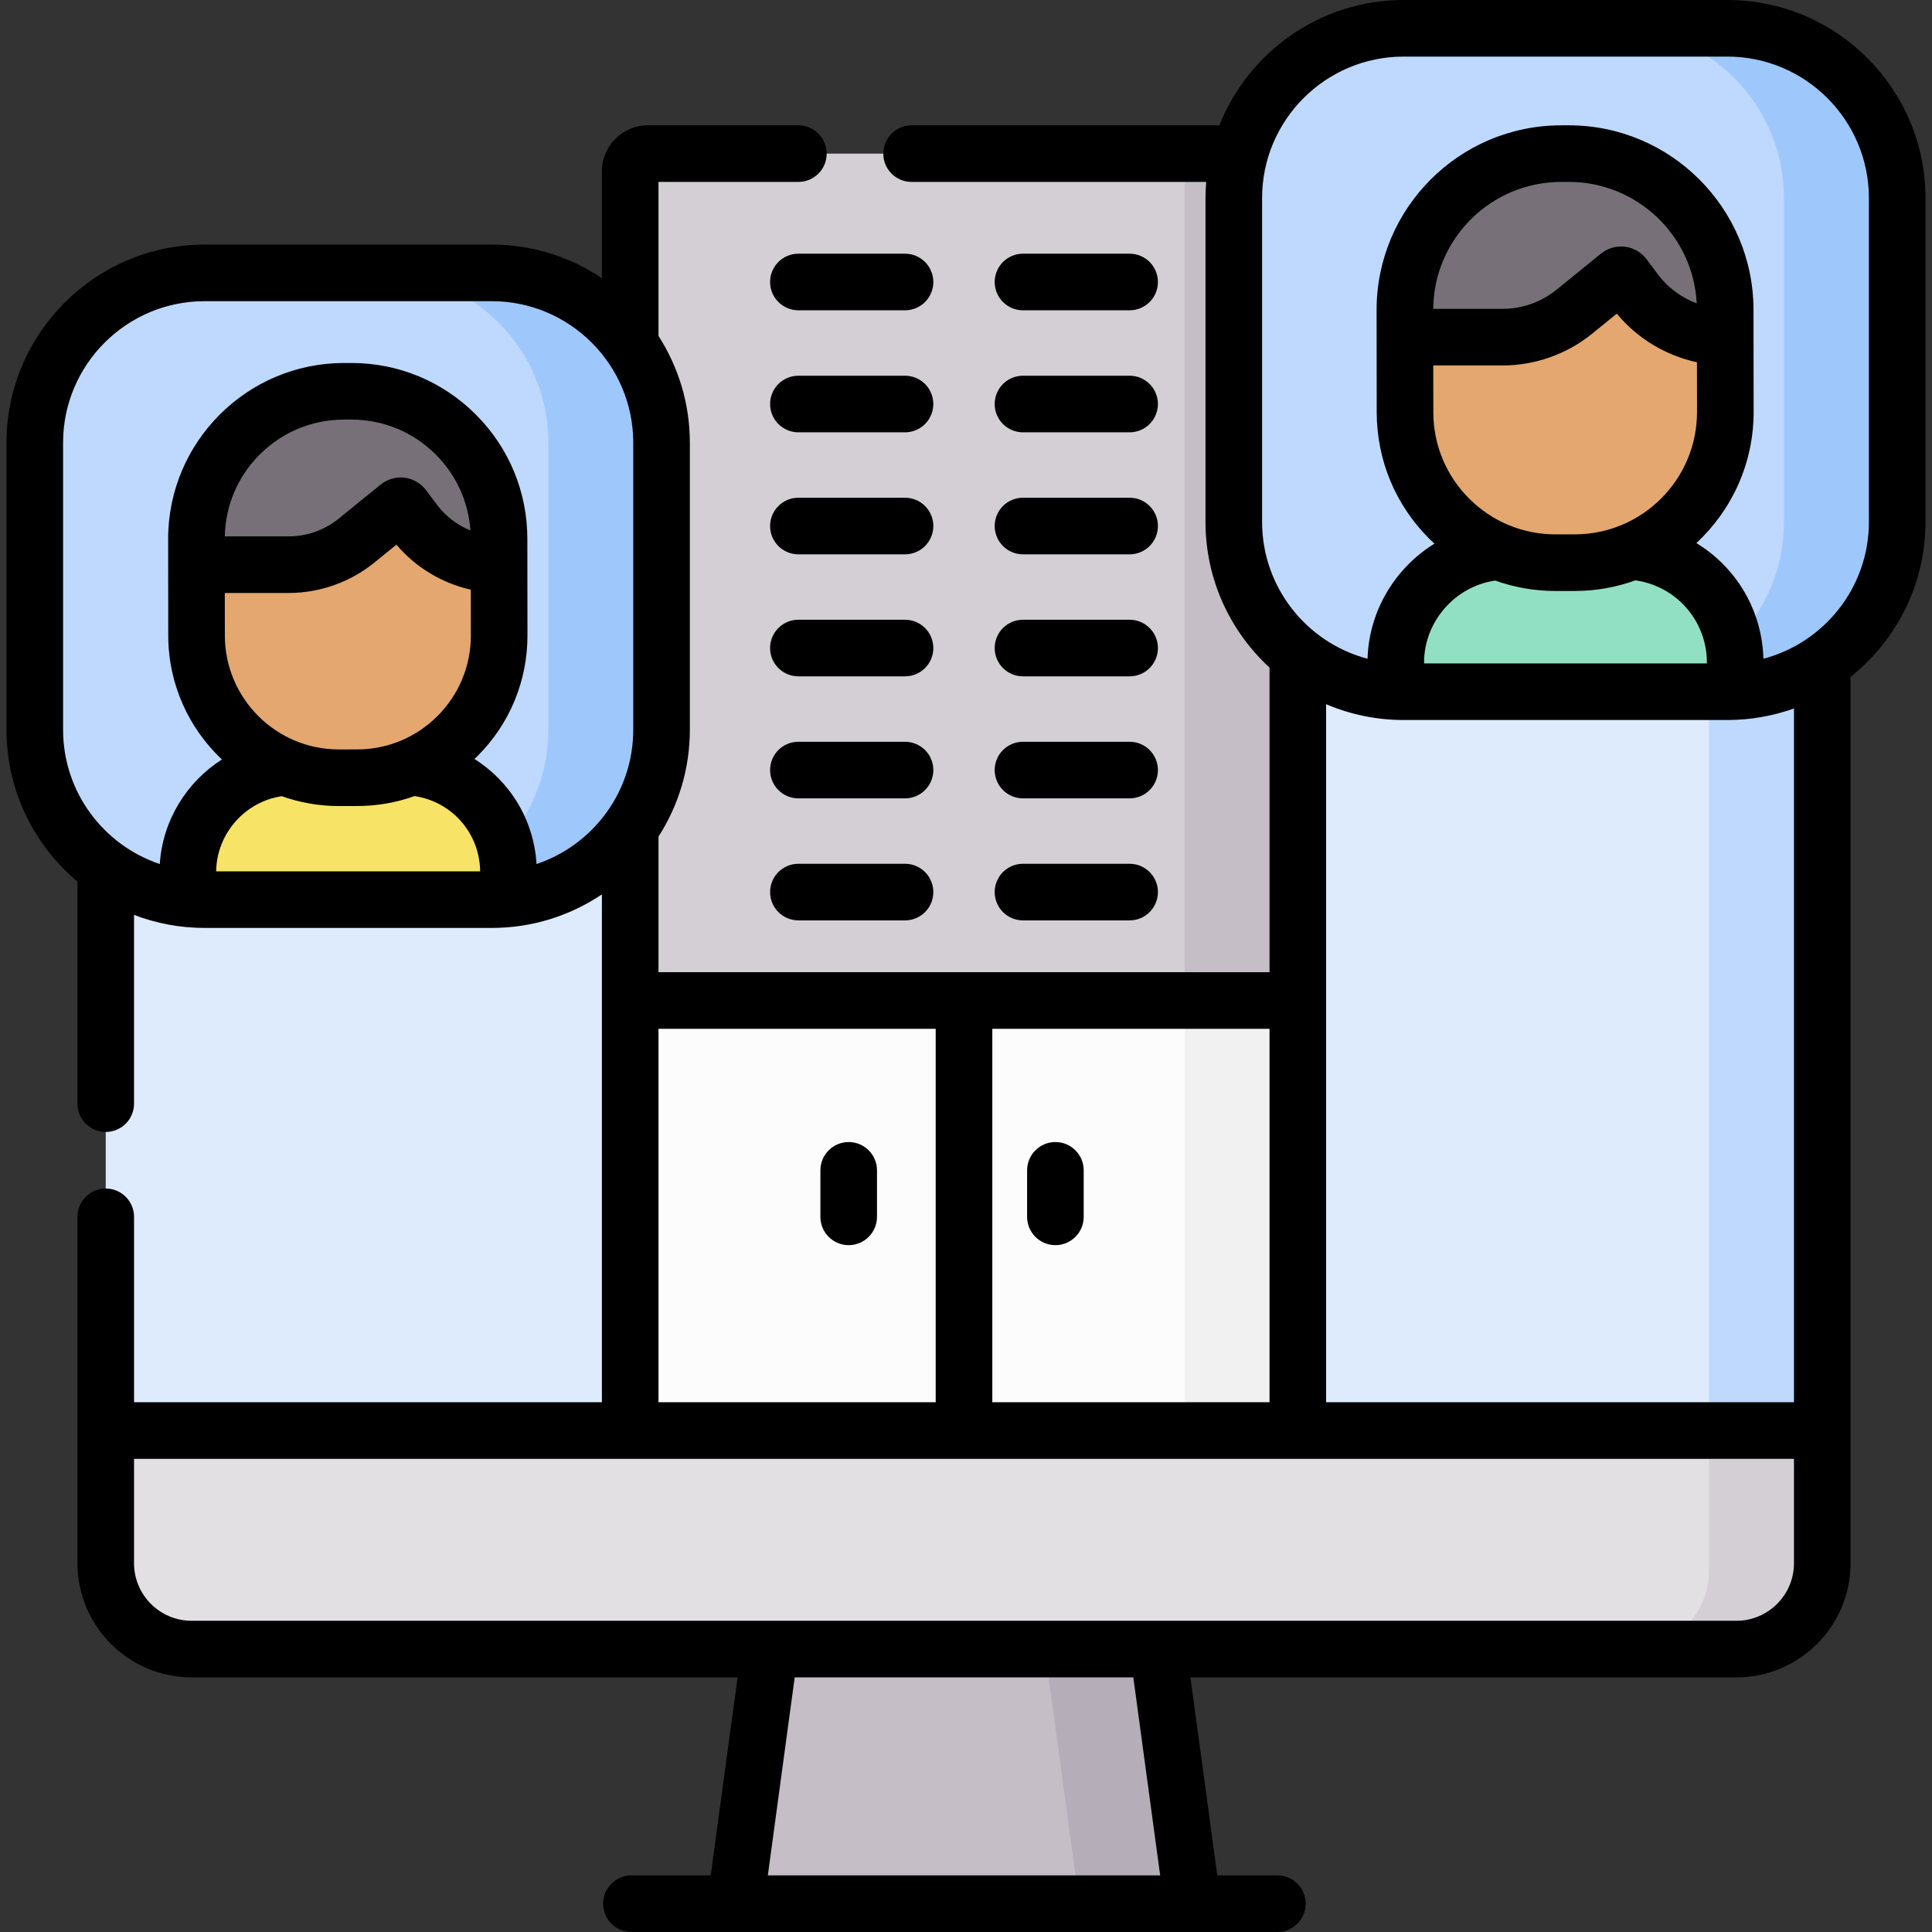
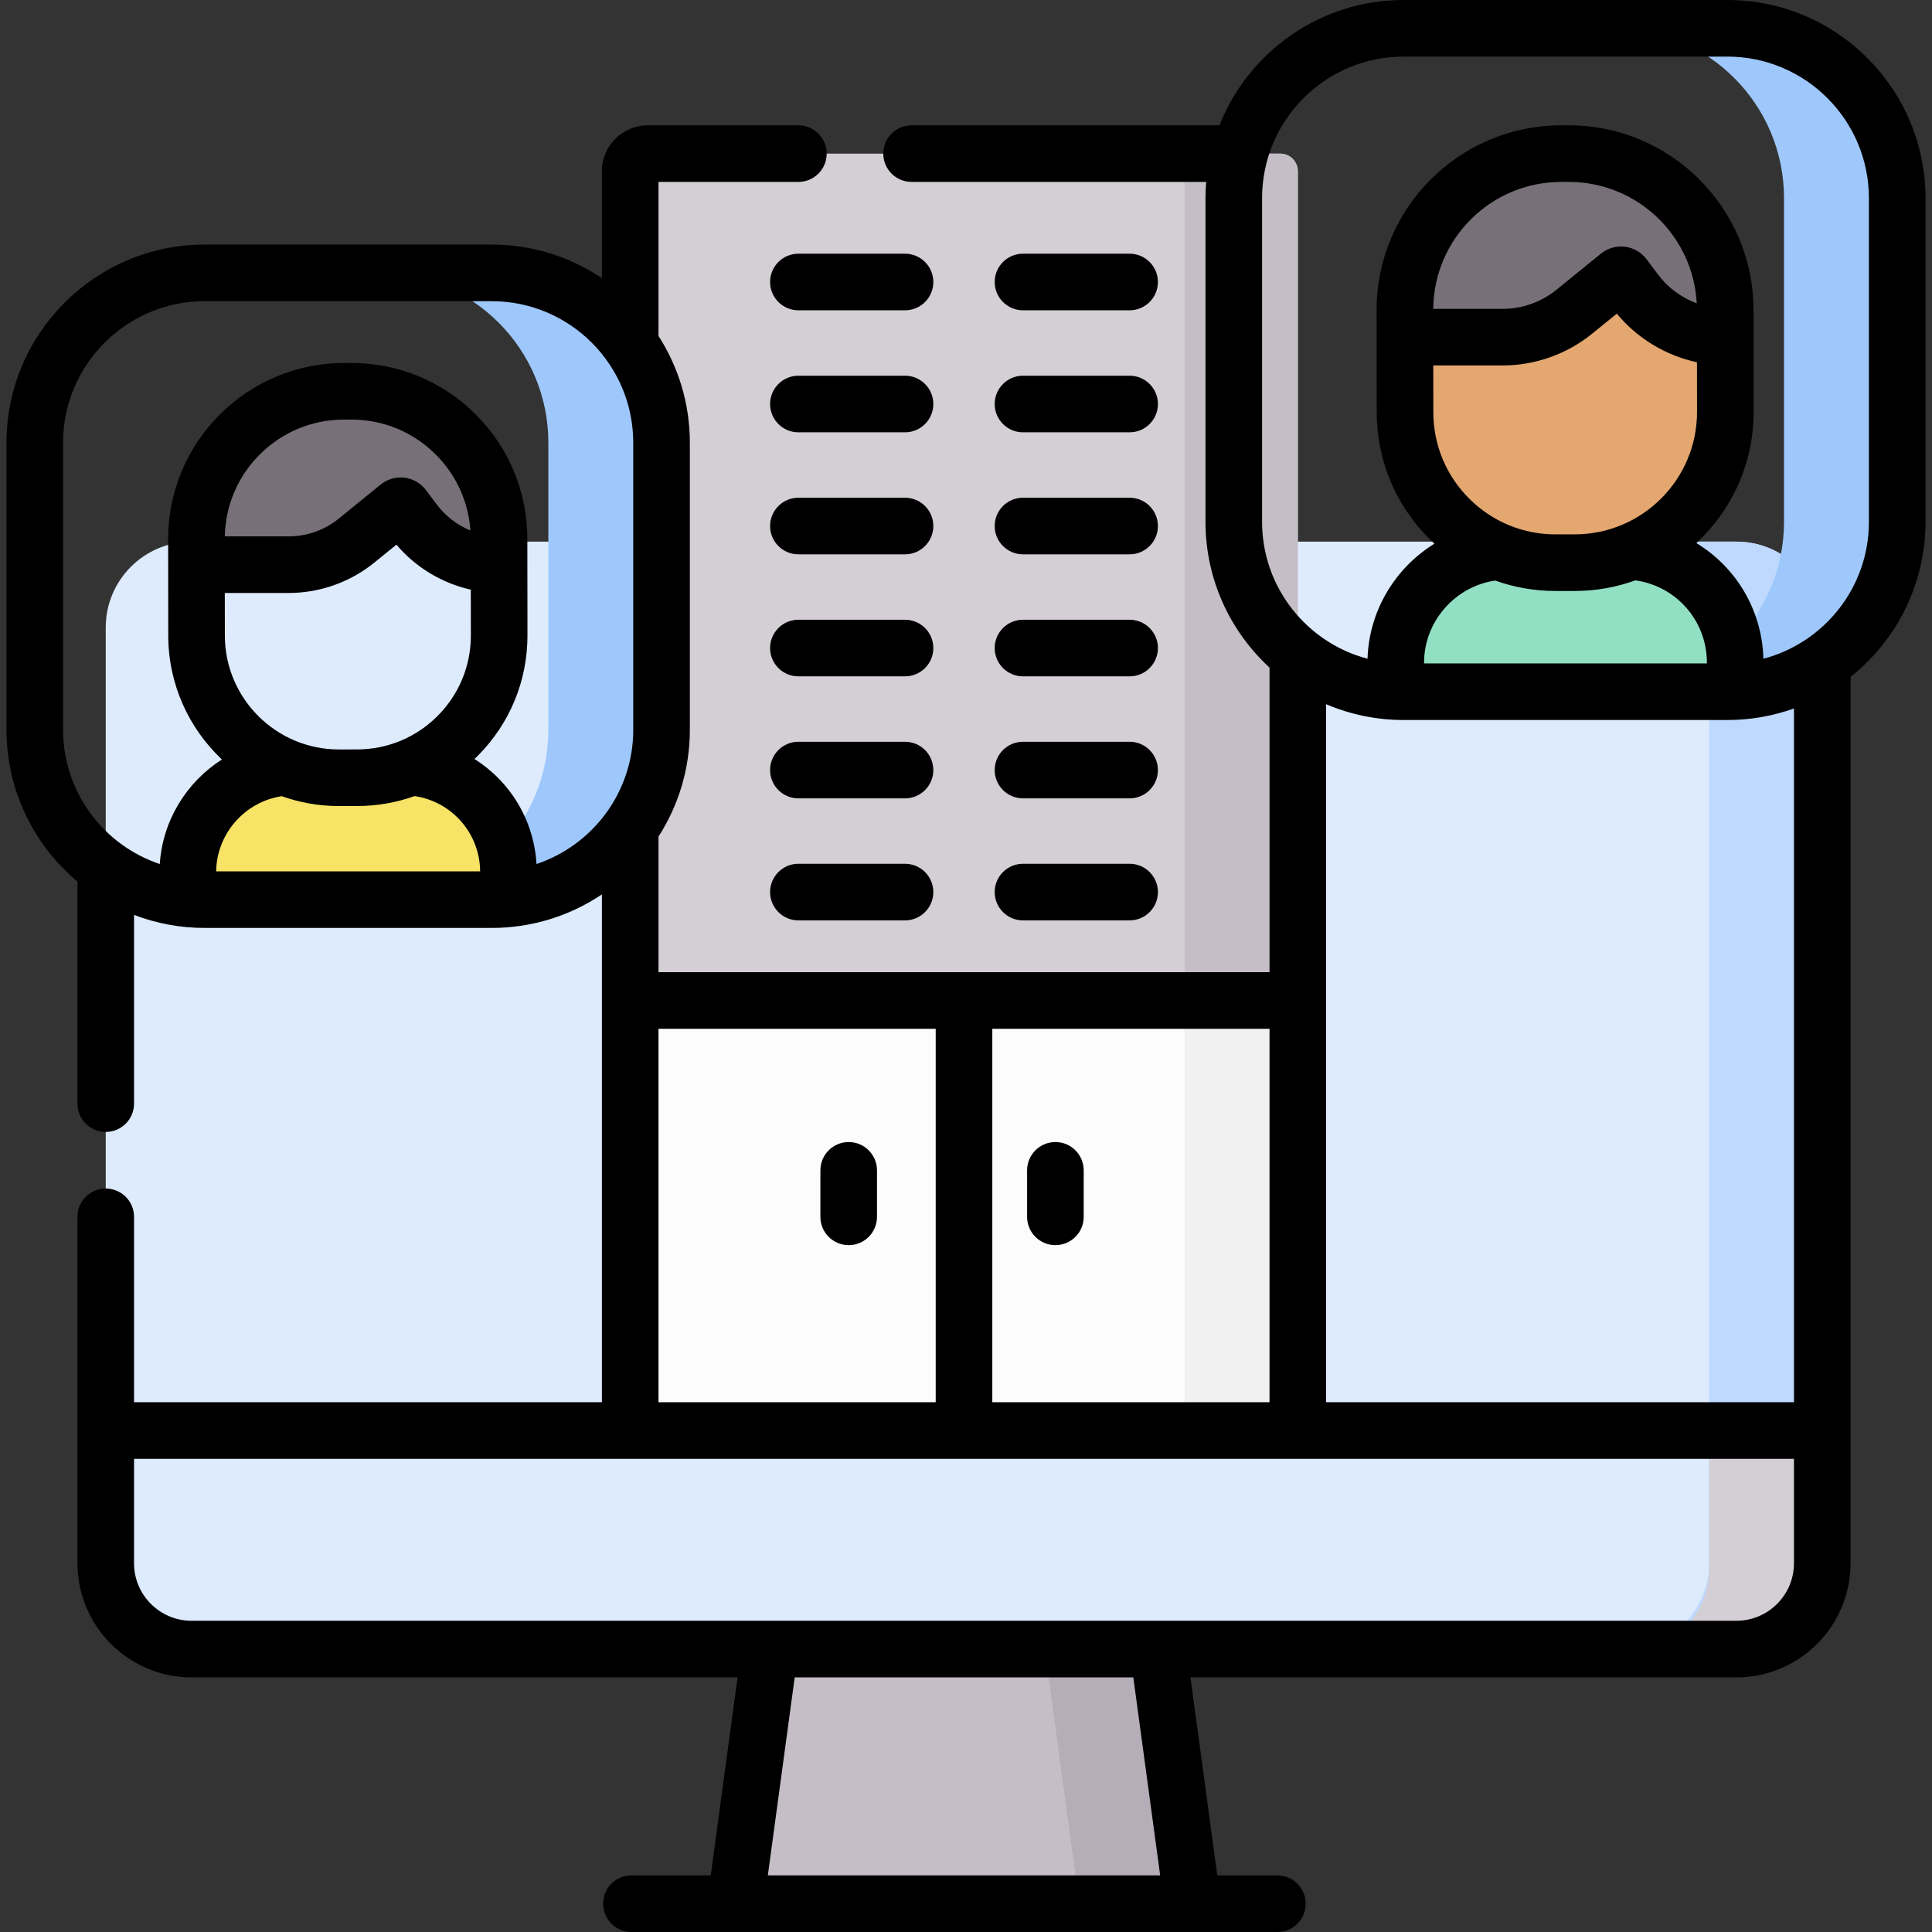
<svg xmlns="http://www.w3.org/2000/svg" id="Capa_1" enable-background="new 0 0 512.006 512.006" height="512" viewBox="0 0 512.006 512.006" width="512">
  <rect x="0" y="0" width="512.006" height="512.006" fill="#333333" stroke="none" />
  <g>
    <g>
      <g>
        <path d="m460.182 437.027h-409.414c-12.562 0-22.745-10.183-22.745-22.745v-247.991c0-12.561 10.183-22.745 22.745-22.745h409.414c12.561 0 22.745 10.183 22.745 22.745v247.991c-.001 12.562-10.184 22.745-22.745 22.745z" fill="#ddebfd" />
      </g>
    </g>
    <g>
      <g>
        <path d="m460.182 143.546h-30c12.562 0 22.745 10.183 22.745 22.744v247.992c0 12.561-10.183 22.745-22.745 22.745h30c12.562 0 22.745-10.183 22.745-22.745v-247.992c-.001-12.561-10.184-22.744-22.745-22.744z" fill="#bed9fd" />
      </g>
    </g>
    <g>
      <g>
-         <path d="m28.023 379.107v37.102c0 11.497 9.32 20.818 20.818 20.818h413.267c11.498 0 20.818-9.321 20.818-20.818v-37.102z" fill="#e3e0e4" />
-       </g>
+         </g>
    </g>
    <g>
      <g>
        <path d="m452.926 379.107v37.102c0 11.497-9.321 20.818-20.818 20.818h30c11.497 0 20.818-9.321 20.818-20.818v-37.102z" fill="#d4cfd5" />
      </g>
    </g>
    <g>
      <g>
        <path d="m306.895 437.027h-102.84l-9.153 67.479h121.146z" fill="#c5bec6" />
      </g>
    </g>
    <g>
      <g>
        <path d="m306.895 437.027h-30l9.153 67.479h30z" fill="#b5adb7" />
      </g>
    </g>
    <g>
      <g>
        <path d="m343.941 379.107h-176.932v-333.724c0-2.581 2.092-4.672 4.672-4.672h167.587c2.581 0 4.673 2.092 4.673 4.673z" fill="#d4cfd5" />
      </g>
    </g>
    <g>
      <g>
        <path d="m339.268 40.71h-30c2.581 0 4.673 2.092 4.673 4.673v333.724h30v-333.724c0-2.581-2.092-4.673-4.673-4.673z" fill="#c5bec6" />
      </g>
    </g>
    <g>
      <g>
        <path d="m167.009 265.147h176.932v113.96h-176.932z" fill="#fdfcfc" />
      </g>
    </g>
    <g>
      <g>
        <path d="m313.941 265.147h30v113.96h-30z" fill="#f1f1f1" />
      </g>
    </g>
    <g>
      <g>
-         <path d="m457.783 183.313h-85.808c-24.854 0-45.003-20.148-45.003-45.003v-85.808c0-24.854 20.148-45.003 45.003-45.003h85.808c24.854 0 45.003 20.148 45.003 45.003v85.808c0 24.855-20.149 45.003-45.003 45.003z" fill="#bed9fd" />
-       </g>
+         </g>
    </g>
    <g>
      <g>
        <path d="m459.865 182.882-.013-7.3c-.019-15.521-12-28.233-27.211-29.425l-35.709.051c-15.16 1.278-27.056 13.997-27.038 29.483l.013 7.191z" fill="#92e0c4" />
      </g>
    </g>
    <g>
      <g>
        <path d="m457.224 100.42.011 8.736c.027 22.041-17.819 39.93-39.86 39.957l-5.068.006c-22.041.027-39.93-17.819-39.957-39.86l-.033-27.067c-.028-22.88 18.498-41.451 41.378-41.479l2.028-.002c22.88-.028 41.451 18.498 41.479 41.378z" fill="#e3a76f" />
      </g>
    </g>
    <g>
      <g>
        <path d="m457.211 89.35-.009-7.261c-.028-22.88-18.598-41.406-41.478-41.378l-2.028.002c-22.881.028-41.407 18.598-41.379 41.479l.009 7.158h25.882c6.924 0 13.637-2.383 19.012-6.748l11.779-9.566c.422-.342 1.043-.266 1.369.169l3.06 4.081c5.622 7.499 14.411 11.957 23.783 12.064z" fill="#777078" />
      </g>
    </g>
    <g>
      <g>
-         <path d="m130.317 238.418h-76.094c-24.854 0-45.003-20.148-45.003-45.003v-76.094c0-24.854 20.148-45.003 45.003-45.003h76.094c24.854 0 45.003 20.148 45.003 45.003v76.094c0 24.855-20.149 45.003-45.003 45.003z" fill="#bed9fd" />
-       </g>
+         </g>
    </g>
    <g>
      <g>
        <path d="m457.783 7.5h-30c24.854 0 45.003 20.148 45.003 45.002v85.809c0 24.854-20.148 45.003-45.003 45.003h30c24.854 0 45.003-20.149 45.003-45.003v-85.809c0-24.854-20.149-45.002-45.003-45.002z" fill="#9ec8fc" />
      </g>
    </g>
    <g>
      <g>
        <path d="m130.317 72.319h-30c24.854 0 45.003 20.148 45.003 45.003v76.094c0 24.855-20.148 45.003-45.003 45.003h30c24.854 0 45.003-20.148 45.003-45.003v-76.094c0-24.855-20.149-45.003-45.003-45.003z" fill="#9ec8fc" />
      </g>
    </g>
    <g>
      <g>
        <path d="m134.77 238.011-.012-6.897c-.018-14.664-11.337-26.673-25.708-27.8l-33.736.049c-14.322 1.207-25.561 13.223-25.544 27.854l.012 6.794z" fill="#f7e365" />
      </g>
    </g>
    <g>
      <g>
-         <path d="m132.275 160.105.01 8.253c.025 20.823-16.835 37.724-37.658 37.749l-4.788.006c-20.823.025-37.724-16.835-37.749-37.658l-.031-25.572c-.026-21.616 17.476-39.161 39.092-39.187l1.916-.002c21.616-.026 39.161 17.476 39.187 39.092z" fill="#e3a76f" />
-       </g>
+         </g>
    </g>
    <g>
      <g>
        <path d="m132.263 149.647-.008-6.86c-.026-21.616-17.571-39.118-39.187-39.092l-1.916.002c-21.617.026-39.119 17.571-39.093 39.187l.008 6.763h24.452c6.542 0 12.884-2.251 17.962-6.375l11.128-9.038c.398-.323.986-.251 1.293.16l2.891 3.856c5.313 7.083 13.616 11.295 22.47 11.397z" fill="#777078" />
      </g>
    </g>
    <g>
      <path d="m239.845 67.234h-28.261c-4.142 0-7.5 3.358-7.5 7.5s3.358 7.5 7.5 7.5h28.261c4.142 0 7.5-3.358 7.5-7.5s-3.357-7.5-7.5-7.5z" />
      <path d="m271.104 82.234h28.261c4.142 0 7.5-3.358 7.5-7.5s-3.358-7.5-7.5-7.5h-28.261c-4.142 0-7.5 3.358-7.5 7.5s3.358 7.5 7.5 7.5z" />
      <path d="m239.845 99.57h-28.261c-4.142 0-7.5 3.358-7.5 7.5s3.358 7.5 7.5 7.5h28.261c4.142 0 7.5-3.358 7.5-7.5s-3.357-7.5-7.5-7.5z" />
      <path d="m271.104 114.57h28.261c4.142 0 7.5-3.358 7.5-7.5s-3.358-7.5-7.5-7.5h-28.261c-4.142 0-7.5 3.358-7.5 7.5s3.358 7.5 7.5 7.5z" />
      <path d="m239.845 131.906h-28.261c-4.142 0-7.5 3.358-7.5 7.5s3.358 7.5 7.5 7.5h28.261c4.142 0 7.5-3.358 7.5-7.5s-3.357-7.5-7.5-7.5z" />
      <path d="m271.104 146.906h28.261c4.142 0 7.5-3.358 7.5-7.5s-3.358-7.5-7.5-7.5h-28.261c-4.142 0-7.5 3.358-7.5 7.5s3.358 7.5 7.5 7.5z" />
      <path d="m239.845 164.241h-28.261c-4.142 0-7.5 3.358-7.5 7.5s3.358 7.5 7.5 7.5h28.261c4.142 0 7.5-3.358 7.5-7.5s-3.357-7.5-7.5-7.5z" />
      <path d="m271.104 179.241h28.261c4.142 0 7.5-3.358 7.5-7.5s-3.358-7.5-7.5-7.5h-28.261c-4.142 0-7.5 3.358-7.5 7.5s3.358 7.5 7.5 7.5z" />
      <path d="m239.845 196.577h-28.261c-4.142 0-7.5 3.358-7.5 7.5s3.358 7.5 7.5 7.5h28.261c4.142 0 7.5-3.358 7.5-7.5s-3.357-7.5-7.5-7.5z" />
      <path d="m271.104 211.577h28.261c4.142 0 7.5-3.358 7.5-7.5s-3.358-7.5-7.5-7.5h-28.261c-4.142 0-7.5 3.358-7.5 7.5s3.358 7.5 7.5 7.5z" />
      <path d="m239.845 228.913h-28.261c-4.142 0-7.5 3.358-7.5 7.5s3.358 7.5 7.5 7.5h28.261c4.142 0 7.5-3.358 7.5-7.5s-3.357-7.5-7.5-7.5z" />
      <path d="m271.104 243.913h28.261c4.142 0 7.5-3.358 7.5-7.5s-3.358-7.5-7.5-7.5h-28.261c-4.142 0-7.5 3.358-7.5 7.5s3.358 7.5 7.5 7.5z" />
      <path d="m224.915 302.656c-4.142 0-7.5 3.358-7.5 7.5v12.325c0 4.142 3.358 7.5 7.5 7.5s7.5-3.358 7.5-7.5v-12.325c0-4.142-3.358-7.5-7.5-7.5z" />
      <path d="m279.697 329.981c4.142 0 7.5-3.358 7.5-7.5v-12.325c0-4.142-3.358-7.5-7.5-7.5s-7.5 3.358-7.5 7.5v12.325c0 4.142 3.357 7.5 7.5 7.5z" />
      <path d="m457.783 0h-85.808c-22.14 0-41.109 13.781-48.815 33.21h-81.576c-4.142 0-7.5 3.358-7.5 7.5s3.358 7.5 7.5 7.5h78.078c-.115 1.417-.19 2.846-.19 4.292v85.808c0 15.255 6.545 29.006 16.968 38.608v80.729h-161.931v-35.938c5.25-8.172 8.31-17.879 8.31-28.293v-76.094c0-10.414-3.06-20.121-8.31-28.293v-40.819h37.075c4.142 0 7.5-3.358 7.5-7.5s-3.358-7.5-7.5-7.5h-39.903c-6.712 0-12.172 5.46-12.172 12.172v28.324c-8.353-5.609-18.396-8.888-29.192-8.888h-76.094c-28.95 0-52.502 23.553-52.502 52.503v76.094c0 16.131 7.318 30.581 18.803 40.219v58.846c0 4.142 3.358 7.5 7.5 7.5s7.5-3.358 7.5-7.5v-50.017c5.813 2.224 12.114 3.454 18.7 3.454h76.094c10.796 0 20.839-3.278 29.192-8.888v28.116 106.46h-123.987v-49.126c0-4.142-3.358-7.5-7.5-7.5s-7.5 3.358-7.5 7.5v91.801c0 16.677 13.568 30.245 30.245 30.245h144.701l-7.119 52.479h-21.018c-4.142 0-7.5 3.358-7.5 7.5s3.358 7.5 7.5 7.5h171.186c4.142 0 7.5-3.358 7.5-7.5s-3.358-7.5-7.5-7.5h-15.919l-7.118-52.479h144.701c16.677 0 30.245-13.568 30.245-30.245v-234.893c12.089-9.627 19.859-24.457 19.859-41.076v-85.809c0-28.95-23.552-52.502-52.503-52.502zm-121.342 371.607h-73.466v-98.96h73.466zm-261.765-160.602c4.73 1.684 9.816 2.608 15.116 2.608h.056l4.789-.005c5.272-.006 10.405-.91 15.225-2.636 9.898 1.459 17.272 9.838 17.386 19.946h-69.964c.131-9.982 7.621-18.457 17.392-19.913zm1.843-53.858c8.238 0 16.296-2.86 22.69-8.053l5.852-4.752c5.088 6.027 12.075 10.21 19.71 11.929l.005 3.844v-.001l.01 8.254c.01 8.067-3.122 15.656-8.821 21.368-5.698 5.712-13.278 8.863-21.345 8.873l-4.789.005c-.013 0-.024 0-.037 0-16.636 0-30.183-13.526-30.203-30.167l-.014-11.3zm-16.943-15c.174-8.179 3.427-15.845 9.223-21.656 5.969-5.983 13.91-9.284 22.362-9.294l1.916-.002h.04c8.436 0 16.371 3.281 22.344 9.24 5.457 5.443 8.673 12.53 9.207 20.146-3.483-1.425-6.579-3.771-8.873-6.83l-2.892-3.857c-1.364-1.818-3.44-3.021-5.696-3.299-2.256-.277-4.563.385-6.325 1.818l-11.128 9.038c-3.729 3.029-8.429 4.697-13.233 4.697h-16.945zm82.61 86.835c-.7-11.705-7.027-21.919-16.453-27.839.284-.271.574-.535.852-.813 8.528-8.548 13.216-19.906 13.201-31.98l-.01-8.253-.021-17.318c-.015-12.458-4.881-24.164-13.701-32.962-8.807-8.785-20.501-13.621-32.938-13.621-.019 0-.04 0-.059 0l-1.915.002c-25.717.031-46.614 20.979-46.584 46.696l.007 5.607v.001.362l.024 19.603c.016 12.919 5.486 24.575 14.215 32.81-9.349 5.96-15.728 16.172-16.456 27.705-14.875-4.98-25.628-19.036-25.628-35.565v-76.094c0-20.679 16.824-37.503 37.502-37.503h76.094c20.679 0 37.502 16.824 37.502 37.503v76.094c.002 16.53-10.755 30.587-25.632 35.565zm32.323 43.665h73.466v98.96h-73.466zm132.953 224.359h-103.974l7.119-52.479h89.737zm152.72-67.479h-409.414c-8.406 0-15.245-6.839-15.245-15.245v-27.675h439.903v27.675c0 8.406-6.838 15.245-15.244 15.245zm15.244-57.92h-123.985v-106.46-78.519c6.311 2.692 13.251 4.186 20.535 4.186h85.808c6.188 0 12.126-1.084 17.643-3.059v183.852zm-98.032-195.925c-.014-10.934 8.167-20.258 18.847-21.824 5.071 1.815 10.47 2.762 16.015 2.762h.06l5.069-.006c5.619-.007 11.009-1.001 16.012-2.81 10.849 1.515 18.942 10.717 18.955 21.792v.218h-74.958zm20.813-78.832c8.619 0 17.05-2.993 23.741-8.426l6.53-5.303c5.419 6.574 12.98 11.102 21.241 12.881l.005 4.427.011 8.736c.022 17.87-14.499 32.426-32.369 32.448l-5.069.006c-.014 0-.027 0-.04 0-8.641 0-16.768-3.36-22.887-9.464-6.128-6.114-9.509-14.248-9.52-22.905l-.015-12.4zm-18.382-15c.157-18.555 15.283-33.614 33.88-33.637l2.027-.002h.042c18.118 0 32.972 14.28 33.883 32.185-4.022-1.505-7.612-4.119-10.228-7.609l-3.062-4.083c-1.373-1.829-3.461-3.038-5.73-3.317-2.267-.28-4.588.386-6.366 1.829l-11.778 9.566c-4.026 3.27-9.099 5.07-14.285 5.07h-18.383zm115.461 56.461c0 17.382-11.888 32.036-27.958 36.268-.355-12.962-7.299-24.309-17.767-30.651 9.339-8.677 15.191-21.058 15.174-34.78l-.026-20.914-.001-.635v-.001l-.007-5.516c-.032-26.959-21.976-48.87-48.929-48.87-.02 0-.04 0-.059 0l-2.028.002c-26.98.033-48.902 22.009-48.869 48.988l.007 5.928v.007l.001 1.223v.007l.024 19.903c.016 12.663 4.961 24.562 13.926 33.506.448.447.909.877 1.372 1.304-10.362 6.396-17.35 17.744-17.728 30.498-16.065-4.237-27.948-18.888-27.948-36.265v-85.811c0-20.679 16.824-37.502 37.503-37.502h85.808c20.679 0 37.502 16.824 37.502 37.502v85.809z" />
    </g>
  </g>
</svg>